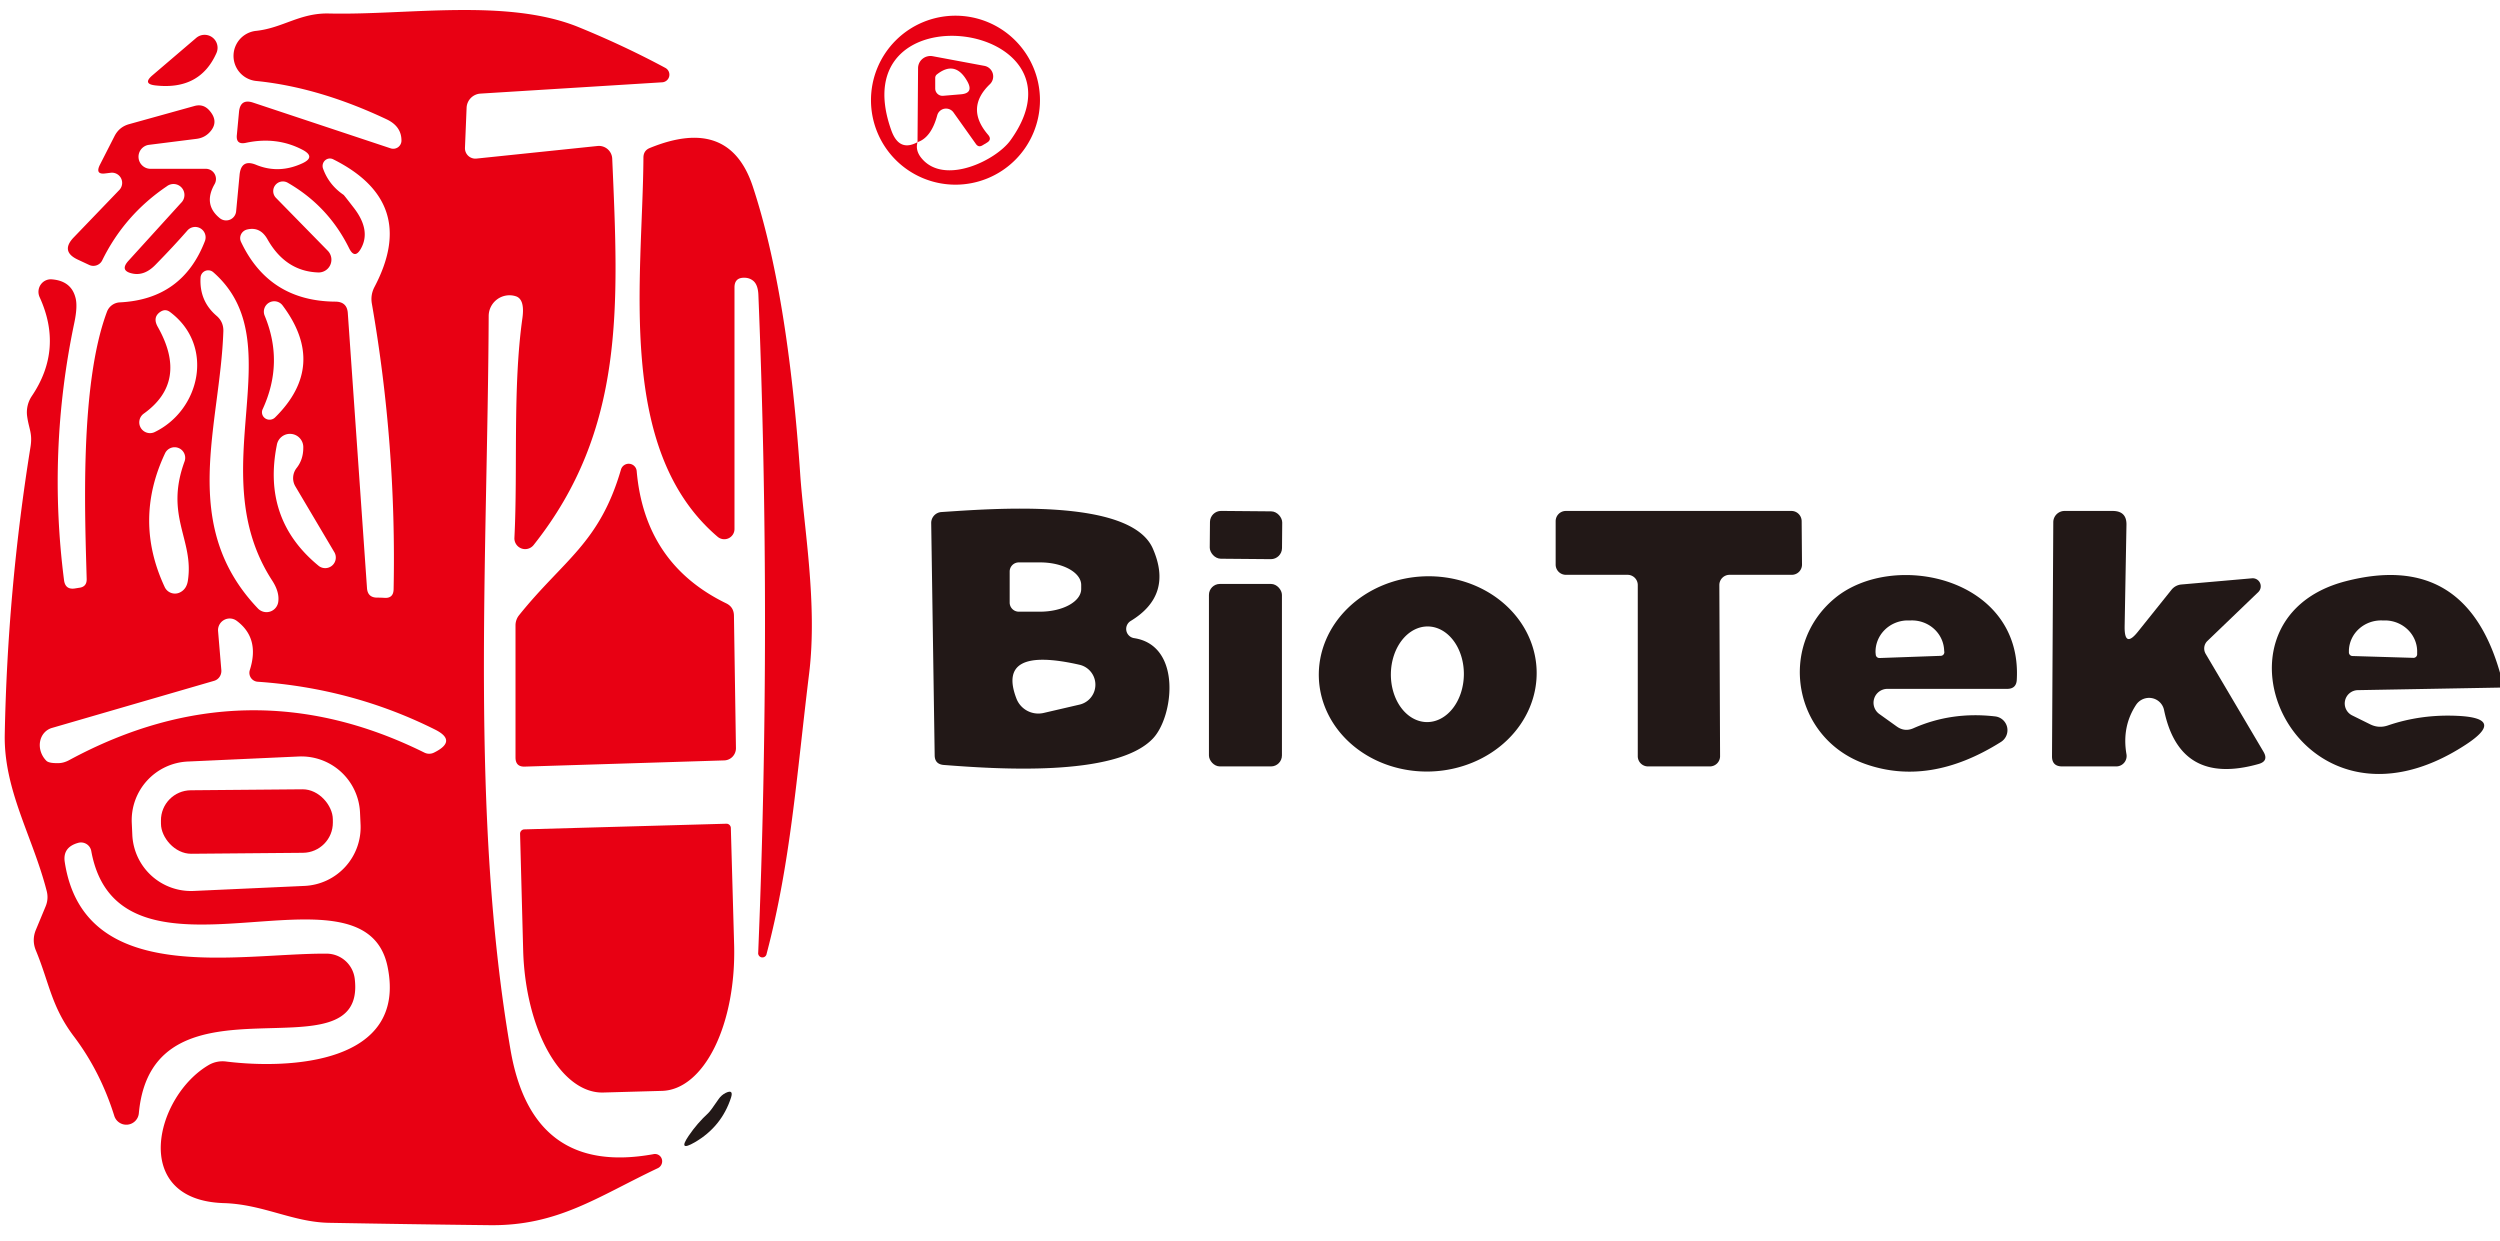
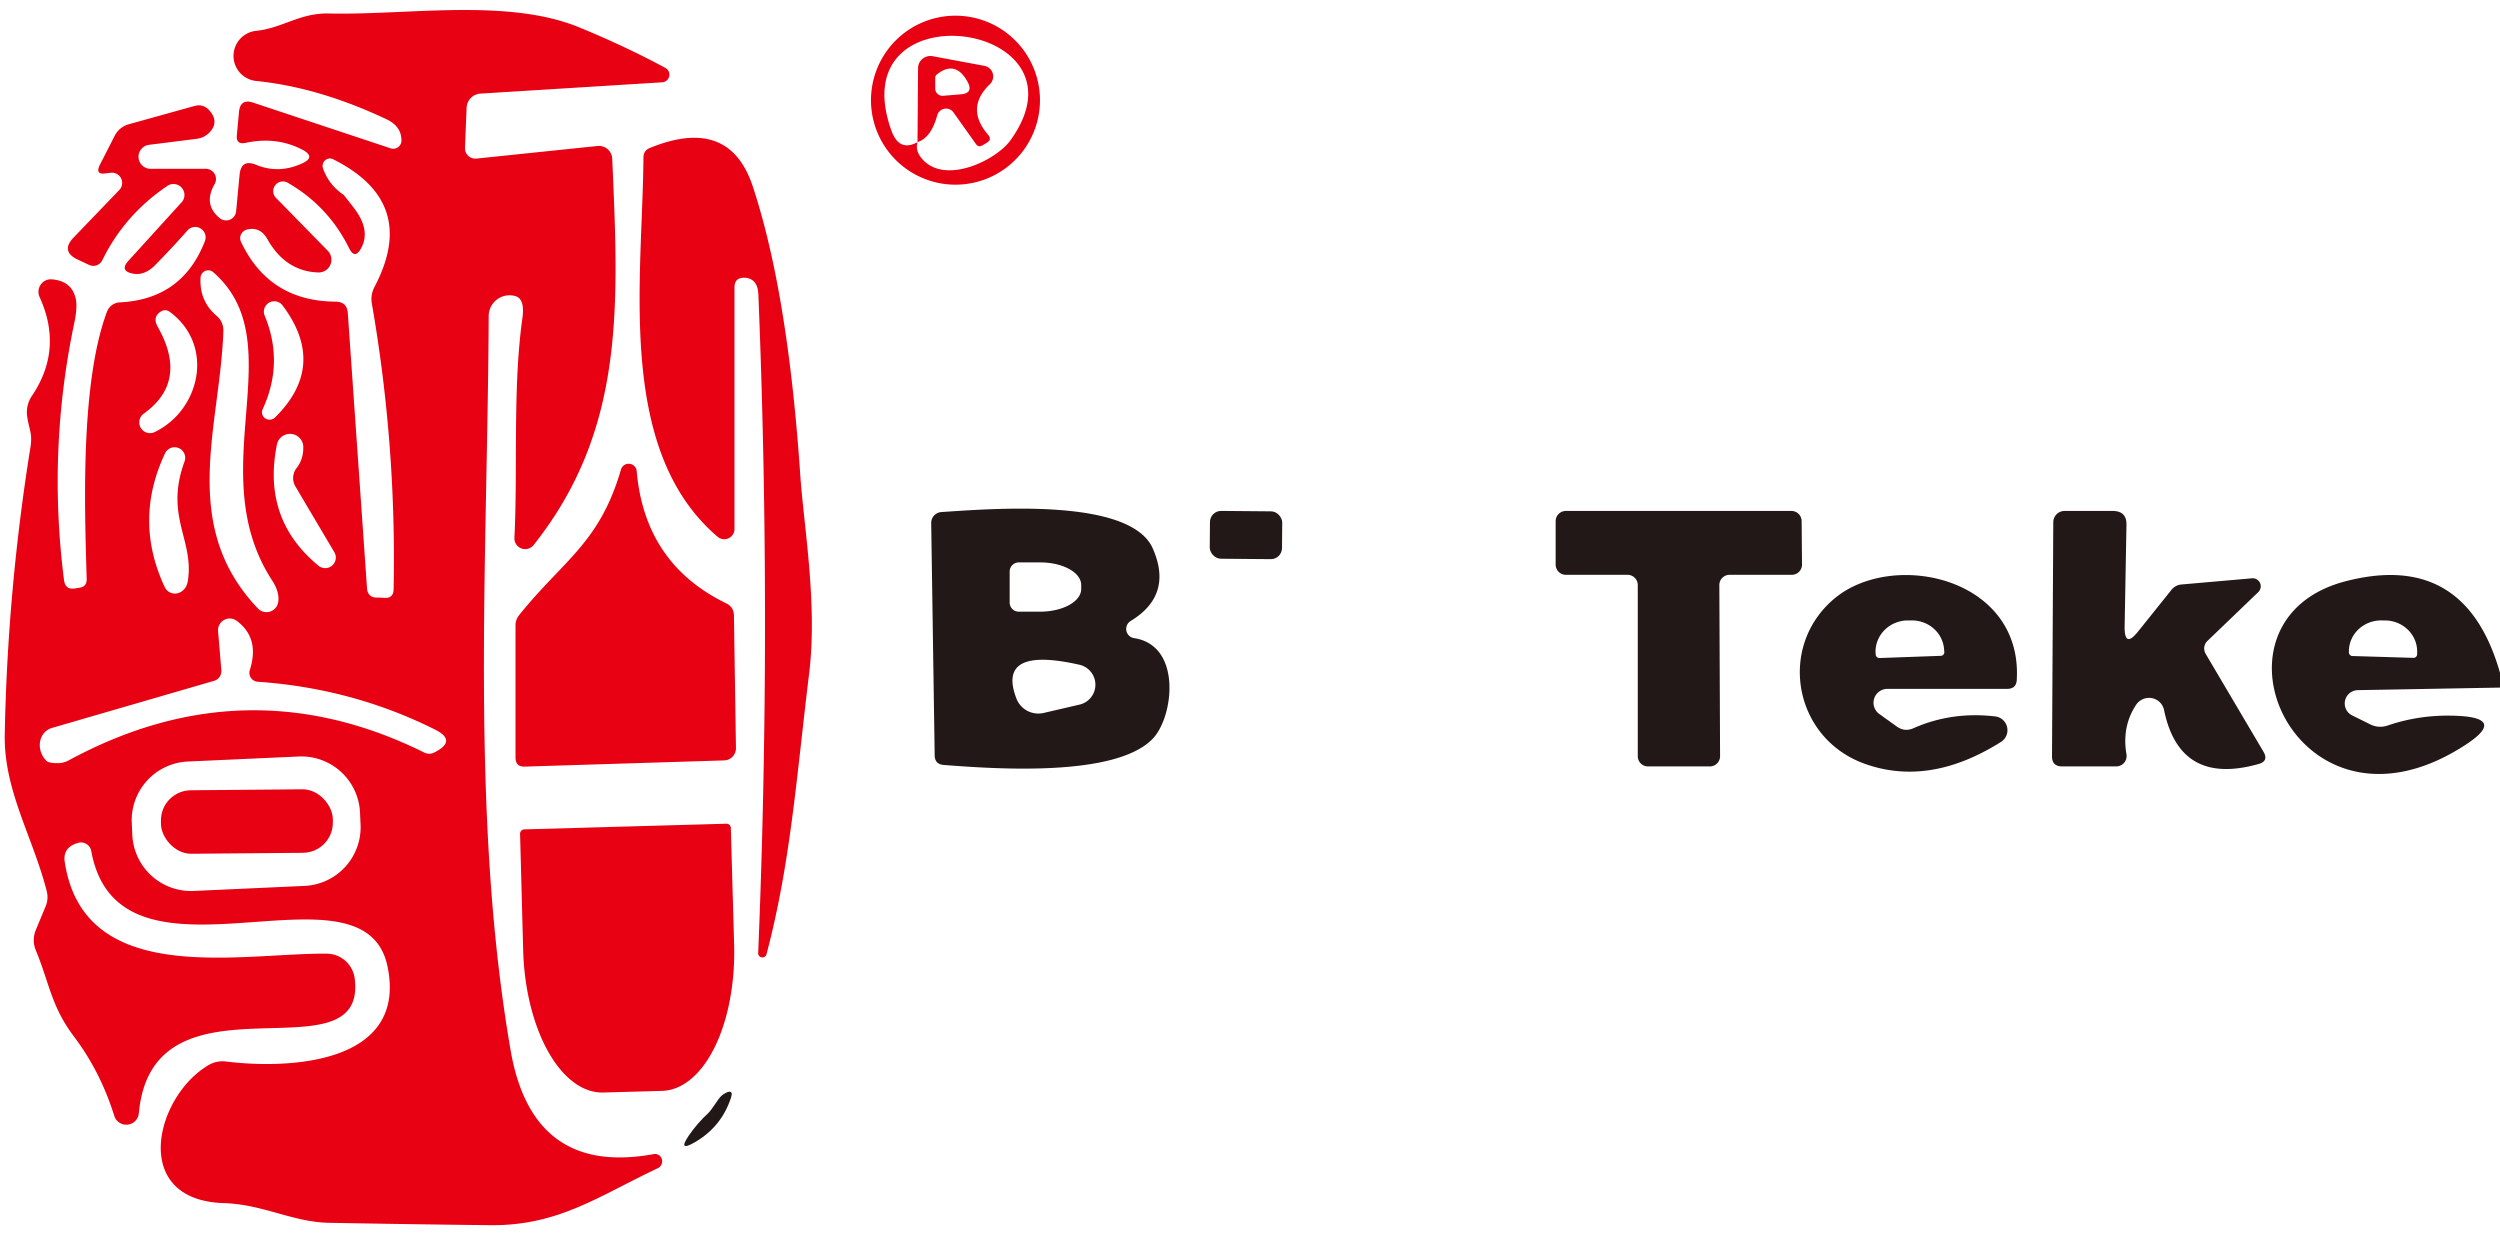
<svg xmlns="http://www.w3.org/2000/svg" version="1.1" viewBox="0.00 0.00 137.00 68.00">
  <path fill="#e80013" d="   M 4.09 32.25   L 4.34 32.21   Q 4.76 32.16 4.75 31.73   C 4.66 28.33 4.35 21.12 5.86 17.09   A 0.79 0.79 0.0 0 1 6.57 16.57   Q 10.00 16.40 11.23 13.21   A 0.57 0.57 0.0 0 0 10.27 12.63   Q 9.52 13.49 8.52 14.51   Q 7.92 15.13 7.26 14.99   Q 6.54 14.84 7.04 14.29   L 9.92 11.12   A 0.60 0.60 0.0 0 0 9.14 10.21   Q 6.82 11.78 5.60 14.27   A 0.54 0.54 0.0 0 1 4.89 14.52   L 4.27 14.23   Q 3.30 13.78 4.04 13.01   L 6.53 10.42   A 0.56 0.56 0.0 0 0 6.05 9.47   L 5.80 9.50   Q 5.20 9.59 5.47 9.04   L 6.27 7.47   Q 6.53 6.95 7.09 6.80   L 10.65 5.81   Q 11.14 5.67 11.48 6.06   Q 11.97 6.62 11.58 7.14   Q 11.27 7.55 10.76 7.61   L 8.14 7.94   A 0.66 0.66 0.0 0 0 8.22 9.25   L 11.28 9.25   A 0.56 0.56 0.0 0 1 11.76 10.09   Q 11.12 11.21 12.05 11.96   A 0.55 0.55 0.0 0 0 12.94 11.58   L 13.13 9.57   Q 13.22 8.70 14.03 9.03   Q 15.29 9.55 16.59 8.94   Q 17.30 8.60 16.60 8.22   Q 15.17 7.46 13.46 7.83   Q 12.92 7.94 12.98 7.39   L 13.10 6.11   Q 13.18 5.40 13.86 5.62   L 21.41 8.13   A 0.45 0.45 0.0 0 0 22.00 7.72   Q 22.01 6.93 21.19 6.54   Q 17.49 4.79 14.07 4.44   A 1.38 1.38 0.0 0 1 14.05 1.69   C 15.50 1.53 16.44 0.70 18.03 0.74   C 22.31 0.84 27.76 -0.11 31.69 1.48   Q 34.19 2.50 36.46 3.72   A 0.42 0.42 0.0 0 1 36.29 4.51   L 26.32 5.13   A 0.81 0.81 0.0 0 0 25.57 5.90   L 25.48 8.10   A 0.57 0.57 0.0 0 0 26.11 8.69   L 32.75 8.00   A 0.73 0.73 0.0 0 1 33.55 8.70   C 33.90 16.73 34.27 23.54 29.24 29.87   A 0.59 0.59 0.0 0 1 28.19 29.47   C 28.38 25.71 28.09 21.24 28.63 17.42   Q 28.77 16.38 28.25 16.23   A 1.14 1.14 0.0 0 0 26.78 17.31   C 26.72 30.61 25.75 44.62 27.98 57.55   Q 29.17 64.45 35.80 63.25   A 0.41 0.40 -62.6 0 1 36.04 64.02   C 32.73 65.59 30.57 67.18 26.85 67.14   Q 22.43 67.09 18.02 67.01   C 16.03 66.97 14.40 65.99 12.25 65.93   C 7.09 65.76 8.51 60.05 11.46 58.35   A 1.51 1.51 0.0 0 1 12.38 58.17   C 15.81 58.60 22.33 58.32 21.24 52.98   C 19.95 46.66 6.52 55.01 5.00 46.63   A 0.57 0.57 0.0 0 0 4.28 46.19   Q 3.42 46.43 3.55 47.25   C 4.61 54.13 13.09 52.23 17.89 52.26   A 1.56 1.56 0.0 0 1 19.44 53.64   C 20.11 59.29 8.38 52.81 7.61 60.99   A 0.69 0.69 0.0 0 1 6.26 61.14   Q 5.50 58.72 4.06 56.81   C 2.81 55.16 2.71 53.88 1.96 52.07   Q 1.74 51.52 1.96 50.97   L 2.50 49.67   Q 2.67 49.26 2.56 48.83   C 1.80 45.86 0.21 43.32 0.26 40.27   Q 0.41 32.34 1.67 24.50   C 1.79 23.75 1.59 23.53 1.49 22.83   A 1.61 1.59 57.8 0 1 1.74 21.71   Q 3.48 19.14 2.17 16.28   A 0.69 0.68 80.5 0 1 2.86 15.31   Q 3.89 15.40 4.13 16.29   Q 4.27 16.76 4.07 17.70   Q 2.60 24.70 3.51 31.80   Q 3.58 32.32 4.09 32.25   Z   M 19.06 17.16   L 20.11 32.21   Q 20.14 32.76 20.69 32.75   Q 20.86 32.75 21.04 32.76   Q 21.56 32.81 21.57 32.29   Q 21.73 24.41 20.38 16.65   Q 20.29 16.16 20.53 15.71   Q 22.96 11.08 18.26 8.73   A 0.41 0.40 -86.4 0 0 17.70 9.23   Q 18.02 10.13 18.83 10.68   Q 18.85 10.69 19.39 11.39   Q 20.34 12.62 19.78 13.62   Q 19.44 14.23 19.13 13.60   Q 17.99 11.29 15.76 10.01   A 0.53 0.53 0.0 0 0 15.12 10.84   L 17.96 13.74   A 0.70 0.70 0.0 0 1 17.42 14.93   Q 15.64 14.86 14.65 13.10   Q 14.25 12.40 13.53 12.58   A 0.49 0.48 -20.2 0 0 13.21 13.26   Q 14.75 16.51 18.39 16.53   Q 19.02 16.54 19.06 17.16   Z   M 11.69 14.92   A 0.42 0.42 0.0 0 0 10.99 15.22   Q 10.92 16.49 11.86 17.30   Q 12.25 17.63 12.24 18.14   C 12.07 23.35 9.78 28.77 14.13 33.34   A 0.65 0.65 0.0 0 0 15.25 32.97   Q 15.32 32.44 14.92 31.82   C 10.99 25.78 16.13 18.81 11.69 14.92   Z   M 14.40 22.41   A 0.42 0.41 -9.8 0 0 15.07 22.88   Q 17.96 20.03 15.48 16.73   A 0.57 0.57 0.0 0 0 14.50 17.29   Q 15.57 19.86 14.40 22.41   Z   M 9.32 17.10   Q 9.07 16.91 8.80 17.08   Q 8.34 17.38 8.65 17.92   Q 10.34 20.92 7.86 22.68   A 0.59 0.59 0.0 0 0 8.45 23.69   C 10.96 22.50 11.79 18.95 9.32 17.10   Z   M 15.17 24.39   Q 14.36 28.45 17.44 30.99   A 0.58 0.58 0.0 0 0 18.31 30.24   L 16.19 26.66   A 0.90 0.89 -41.4 0 1 16.26 25.64   Q 16.62 25.18 16.62 24.54   A 0.73 0.73 0.0 0 0 15.17 24.39   Z   M 9.03 32.18   A 0.62 0.62 0.0 0 0 9.89 32.45   Q 10.24 32.26 10.30 31.79   C 10.63 29.56 9.01 28.28 10.12 25.27   A 0.58 0.58 0.0 0 0 9.05 24.83   Q 7.31 28.51 9.03 32.18   Z   M 11.73 37.31   L 2.85 39.89   A 1.12 1.00 58.0 0 0 2.54 41.69   Q 2.68 41.83 3.19 41.82   Q 3.49 41.82 3.80 41.65   Q 13.50 36.41 23.25 41.24   A 0.59 0.59 0.0 0 0 23.79 41.24   Q 25.08 40.60 23.84 39.98   Q 19.32 37.72 14.13 37.36   A 0.49 0.49 0.0 0 1 13.69 36.72   Q 14.25 34.97 12.97 34.02   A 0.64 0.64 0.0 0 0 11.95 34.58   L 12.13 36.73   A 0.57 0.55 80.5 0 1 11.73 37.31   Z   M 19.729 44.526   A 3.22 3.22 0.0 0 0 16.366 41.456   L 10.292 41.732   A 3.22 3.22 0.0 0 0 7.221 45.094   L 7.251 45.754   A 3.22 3.22 0.0 0 0 10.614 48.824   L 16.688 48.548   A 3.22 3.22 0.0 0 0 19.759 45.186   L 19.729 44.526   Z" />
  <path fill="#e80013" d="   M 56.99 5.49   A 4.63 4.63 0.0 0 1 52.36 10.12   A 4.63 4.63 0.0 0 1 47.73 5.49   A 4.63 4.63 0.0 0 1 52.36 0.86   A 4.63 4.63 0.0 0 1 56.99 5.49   Z   M 50.28 7.79   Q 50.15 8.25 50.50 8.67   C 51.74 10.18 54.59 8.79 55.38 7.68   C 60.07 1.15 46.00 -0.76 48.85 7.16   Q 49.28 8.34 50.28 7.79   Z" />
-   <path fill="#e80013" d="   M 11.86 2.91   Q 10.95 4.96 8.51 4.68   Q 7.80 4.60 8.35 4.13   L 10.75 2.08   A 0.71 0.71 0.0 0 1 11.86 2.91   Z" />
  <path fill="#e80013" d="   M 50.28 7.79   L 50.31 3.74   A 0.68 0.67 5.3 0 1 51.11 3.08   L 53.95 3.61   A 0.59 0.59 0.0 0 1 54.25 4.61   Q 52.88 5.92 54.15 7.39   Q 54.37 7.65 54.08 7.82   L 53.83 7.97   Q 53.62 8.09 53.48 7.89   L 52.25 6.16   A 0.50 0.50 0.0 0 0 51.36 6.32   Q 51.03 7.54 50.28 7.79   Z   M 51.34 4.08   A 0.25 0.23 72.2 0 0 51.25 4.27   L 51.25 4.85   A 0.40 0.40 0.0 0 0 51.68 5.25   L 52.63 5.17   Q 53.38 5.12 53.01 4.46   Q 52.35 3.28 51.34 4.08   Z" />
  <path fill="#e80013" d="   M 40.25 15.75   L 40.25 28.98   A 0.56 0.56 0.0 0 1 39.32 29.41   C 33.73 24.64 35.22 15.25 35.26 8.64   Q 35.26 8.25 35.61 8.11   Q 39.96 6.33 41.25 10.21   Q 43.17 16.01 43.85 25.97   C 44.04 28.80 44.81 33.09 44.34 36.91   C 43.65 42.54 43.33 47.27 42.01 52.27   A 0.23 0.23 0.0 0 1 41.55 52.20   Q 42.29 34.18 41.56 16.17   Q 41.54 15.62 41.29 15.40   Q 41.08 15.22 40.79 15.22   Q 40.25 15.21 40.25 15.75   Z" />
  <path fill="#e80013" d="   M 28.44 33.72   C 30.88 30.68 32.85 29.78 34.03 25.73   A 0.44 0.44 0.0 0 1 34.89 25.81   Q 35.33 30.89 39.79 33.06   Q 40.21 33.26 40.22 33.73   L 40.33 41.00   A 0.67 0.66 89.1 0 1 39.69 41.67   L 28.76 42.01   Q 28.25 42.03 28.25 41.51   L 28.25 34.27   A 0.89 0.88 64.6 0 1 28.44 33.72   Z" />
  <path fill="#221817" d="   M 62.15 34.97   C 64.78 35.37 64.32 39.27 63.18 40.47   C 61.15 42.62 54.45 42.13 51.72 41.92   Q 51.22 41.88 51.22 41.38   L 51.03 28.67   A 0.60 0.60 0.0 0 1 51.59 28.06   C 54.25 27.89 61.92 27.24 63.17 30.05   Q 64.30 32.61 61.96 34.03   A 0.51 0.51 0.0 0 0 62.15 34.97   Z   M 55.33 31.32   L 55.33 33.02   A 0.50 0.50 0.0 0 0 55.83 33.52   L 57.00 33.52   A 2.25 1.24 -0.1 0 0 59.25 32.28   L 59.25 32.06   A 2.25 1.24 -0.1 0 0 57.00 30.82   L 55.83 30.82   A 0.50 0.50 0.0 0 0 55.33 31.32   Z   M 55.70 38.28   A 1.29 1.28 -17.0 0 0 57.19 39.07   L 59.17 38.61   A 1.12 1.12 0.0 0 0 59.16 36.43   Q 54.59 35.39 55.70 38.28   Z" />
  <rect fill="#221817" x="-1.98" y="-1.31" transform="translate(68.28,29.32) rotate(0.5)" width="3.96" height="2.62" rx="0.61" />
  <path fill="#221817" d="   M 94.22 32.06   L 94.26 41.44   A 0.56 0.56 0.0 0 1 93.70 42.00   L 90.31 42.00   A 0.56 0.56 0.0 0 1 89.75 41.44   L 89.75 32.06   A 0.56 0.56 0.0 0 0 89.19 31.50   L 85.81 31.50   A 0.56 0.56 0.0 0 1 85.25 30.94   L 85.25 28.56   A 0.56 0.56 0.0 0 1 85.81 28.00   L 98.17 28.00   A 0.56 0.56 0.0 0 1 98.73 28.55   L 98.75 30.93   A 0.56 0.56 0.0 0 1 98.19 31.50   L 94.78 31.50   A 0.56 0.56 0.0 0 0 94.22 32.06   Z" />
  <path fill="#221817" d="   M 117.18 34.59   L 118.99 32.33   A 0.79 0.78 -73.5 0 1 119.54 32.03   L 123.42 31.69   A 0.44 0.44 0.0 0 1 123.76 32.44   L 120.96 35.13   A 0.58 0.57 52.8 0 0 120.87 35.83   L 124.03 41.18   Q 124.35 41.71 123.76 41.87   Q 119.45 43.08 118.59 38.91   A 0.85 0.84 -34.2 0 0 117.06 38.62   Q 116.27 39.82 116.53 41.33   A 0.57 0.57 0.0 0 1 115.97 42.00   L 113.01 42.00   Q 112.45 42.00 112.45 41.45   L 112.52 28.61   A 0.62 0.62 0.0 0 1 113.14 28.00   L 115.77 28.00   Q 116.55 28.00 116.53 28.77   L 116.43 34.32   Q 116.41 35.57 117.18 34.59   Z" />
-   <path fill="#221817" d="   M 84.206 36.701   A 5.97 5.35 -2.2 0 1 78.445 42.276   A 5.97 5.35 -2.2 0 1 72.274 37.159   A 5.97 5.35 -2.2 0 1 78.035 31.584   A 5.97 5.35 -2.2 0 1 84.206 36.701   Z   M 78.188 39.57   A 2.62 2.00 90.7 0 0 80.22 36.974   A 2.62 2.00 90.7 0 0 78.252 34.33   A 2.62 2.00 90.7 0 0 76.22 36.926   A 2.62 2.00 90.7 0 0 78.188 39.57   Z" />
  <path fill="#221817" d="   M 104.85 39.91   Q 106.94 38.98 109.34 39.26   A 0.76 0.76 0.0 0 1 109.65 40.66   Q 105.74 43.12 102.20 41.86   C 98.27 40.46 97.39 35.41 100.54 32.79   C 103.75 30.12 110.83 31.65 110.52 37.24   Q 110.50 37.75 109.99 37.75   L 103.43 37.75   A 0.76 0.76 0.0 0 0 102.99 39.13   L 103.94 39.81   Q 104.37 40.12 104.85 39.91   Z   M 102.99 36.06   L 106.35 35.94   A 0.20 0.20 0.0 0 0 106.55 35.74   L 106.54 35.65   A 1.77 1.71 -1.9 0 0 104.72 34.00   L 104.50 34.00   A 1.77 1.71 -1.9 0 0 102.78 35.77   L 102.79 35.86   A 0.20 0.20 0.0 0 0 102.99 36.06   Z" />
  <path fill="#221817" d="   M 137.00 36.87   L 137.00 37.68   L 129.22 37.82   A 0.73 0.73 0.0 0 0 128.91 39.21   L 129.88 39.69   Q 130.36 39.93 130.87 39.75   Q 132.69 39.13 134.70 39.23   Q 137.34 39.36 135.12 40.81   C 125.87 46.86 120.23 34.00 128.55 31.85   Q 135.09 30.16 137.00 36.87   Z   M 128.91 35.95   L 132.25 36.05   A 0.20 0.20 0.0 0 0 132.46 35.86   L 132.46 35.76   A 1.77 1.70 1.7 0 0 130.74 34.00   L 130.54 34.00   A 1.77 1.70 1.7 0 0 128.72 35.64   L 128.72 35.74   A 0.20 0.20 0.0 0 0 128.91 35.95   Z" />
-   <rect fill="#221817" x="66.25" y="32.00" width="4.00" height="10.00" rx="0.60" />
  <rect fill="#e80013" x="-4.71" y="-1.74" transform="translate(13.53,45.02) rotate(-0.5)" width="9.42" height="3.48" rx="1.65" />
  <path fill="#e80013" d="   M 39.80 45.14   A 0.24 0.24 0.0 0 1 40.05 45.37   L 40.23 51.77   A 7.90 4.17 88.4 0 1 36.28 59.78   L 33.06 59.87   A 7.90 4.17 88.4 0 1 28.67 52.09   L 28.50 45.69   A 0.24 0.24 0.0 0 1 28.73 45.45   L 39.80 45.14   Z" />
  <path fill="#221817" d="   M 39.38 60.23   Q 39.53 60.01 39.77 59.89   Q 40.21 59.68 40.06 60.15   Q 39.54 61.75 38.07 62.60   Q 37.13 63.14 37.74 62.24   Q 38.21 61.55 38.81 61.00   Q 38.94 60.88 39.38 60.23   Z" />
</svg>